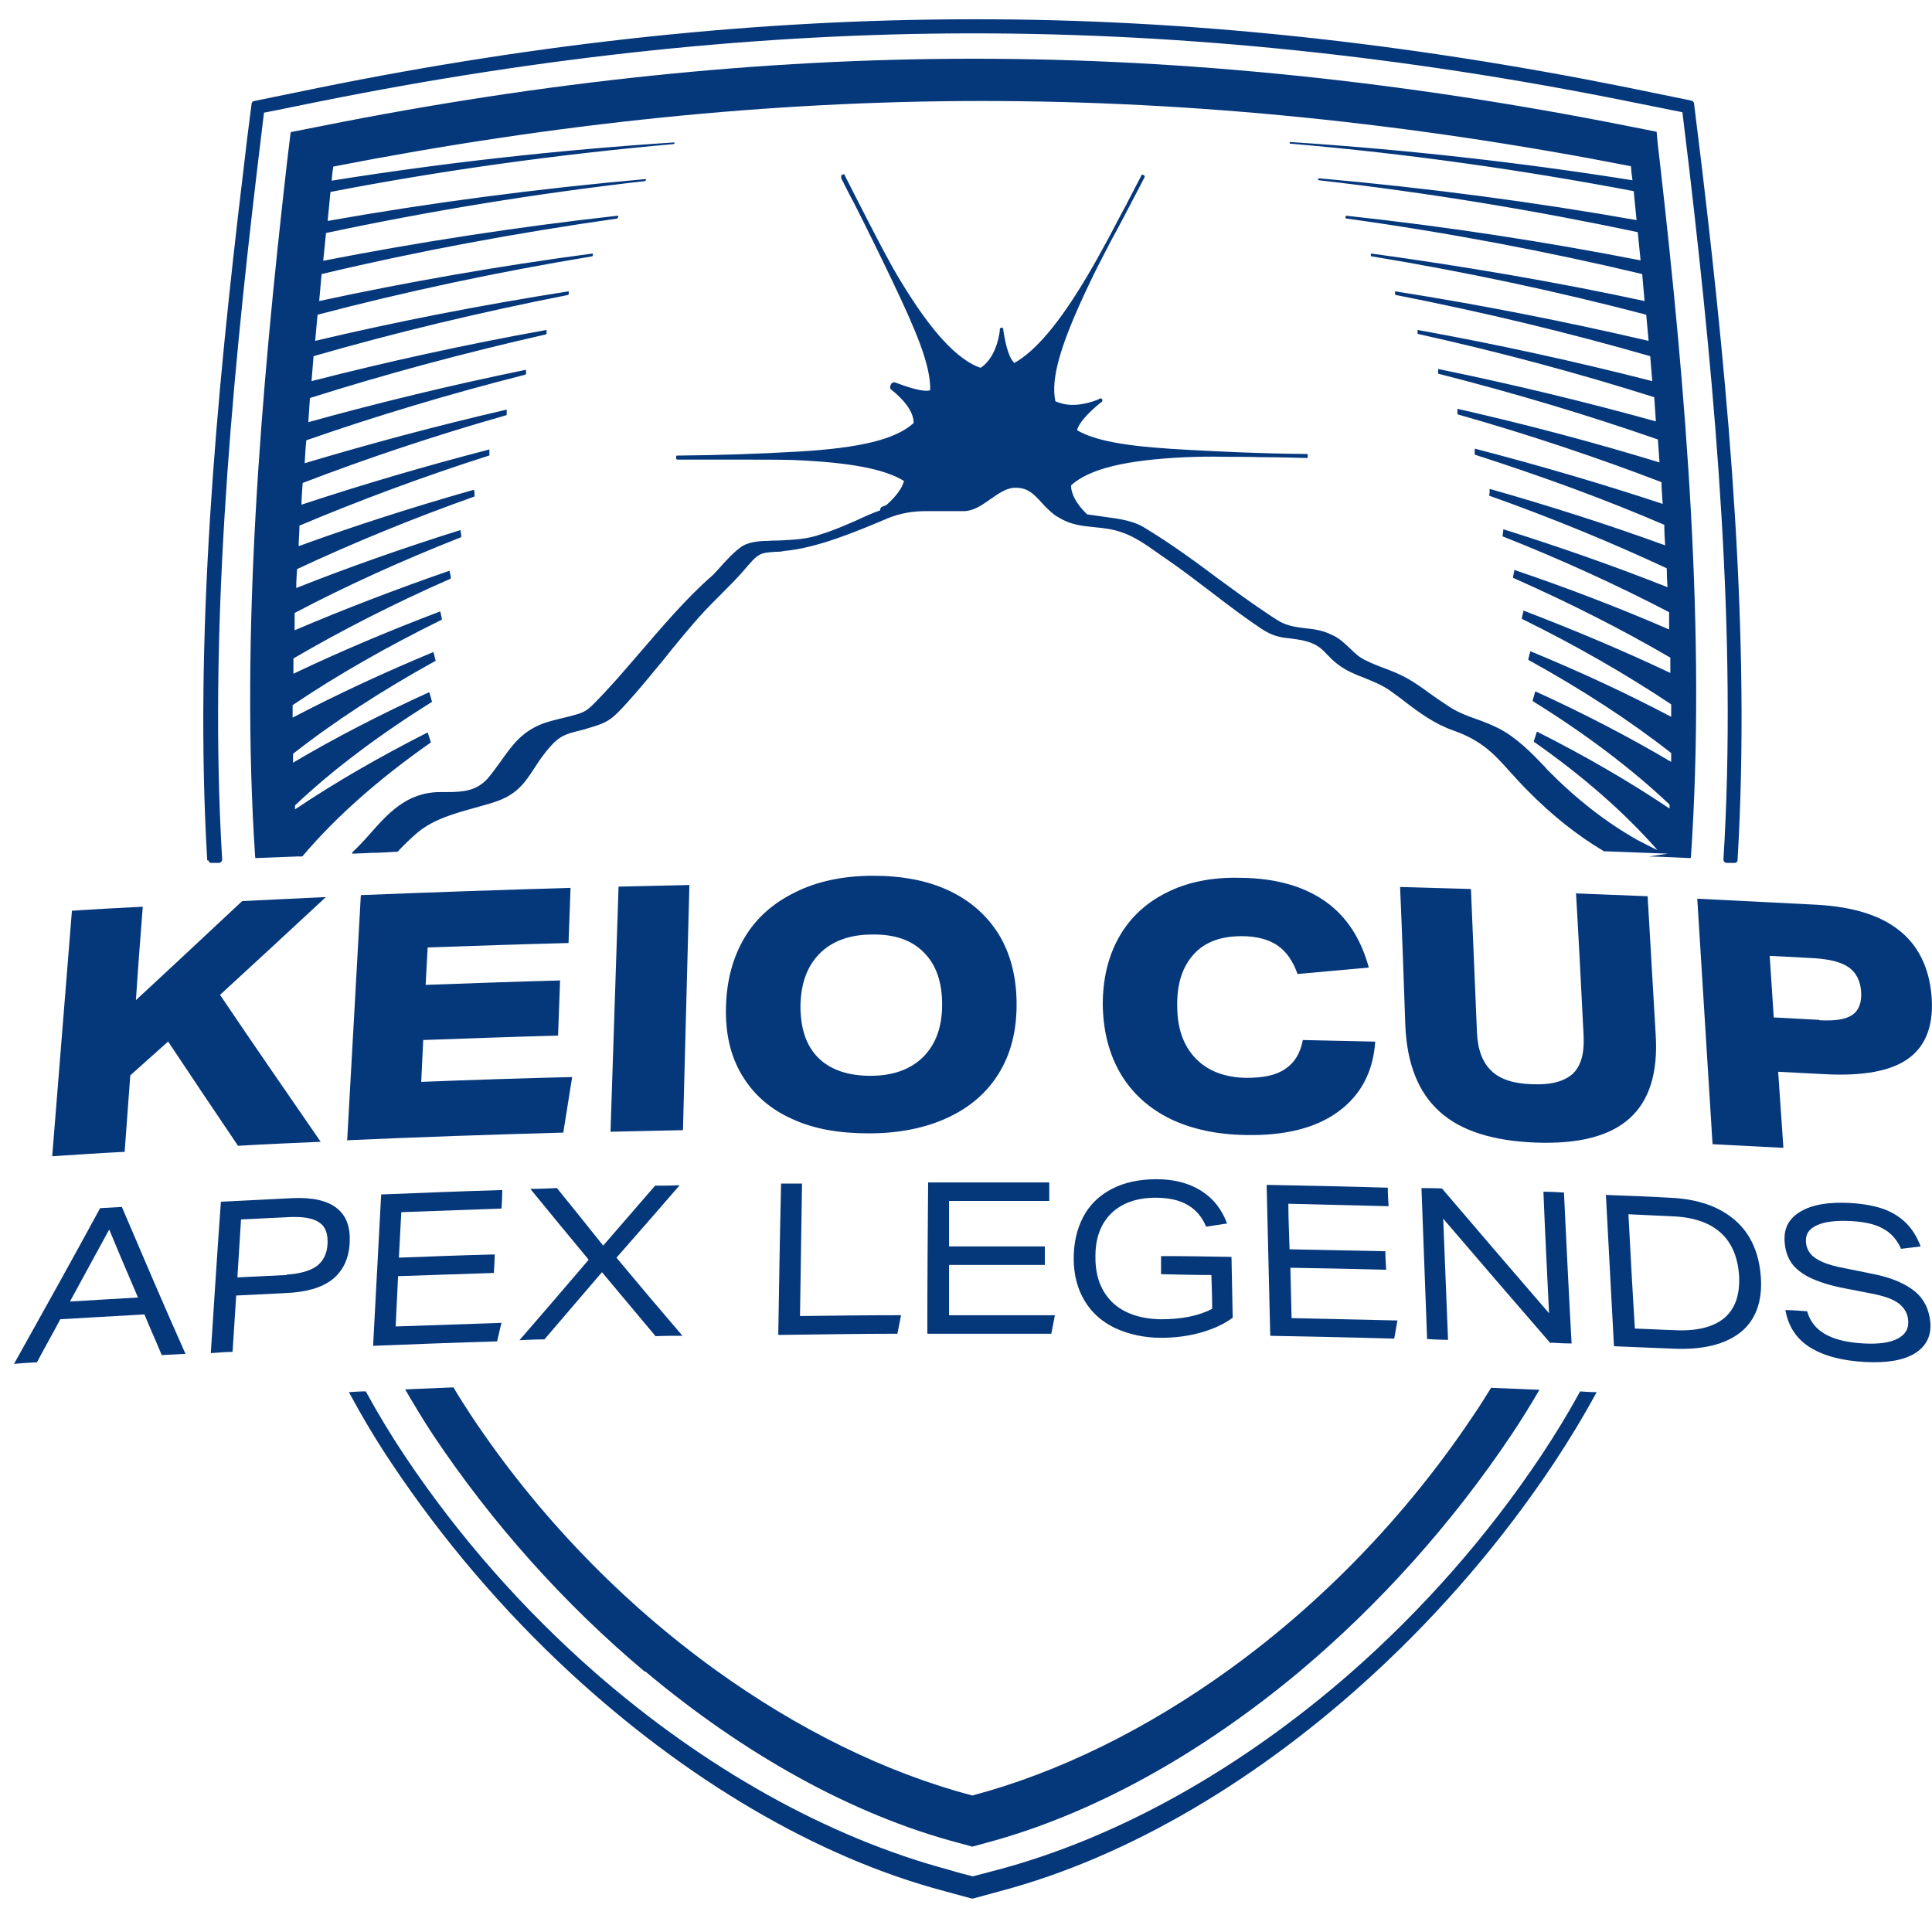
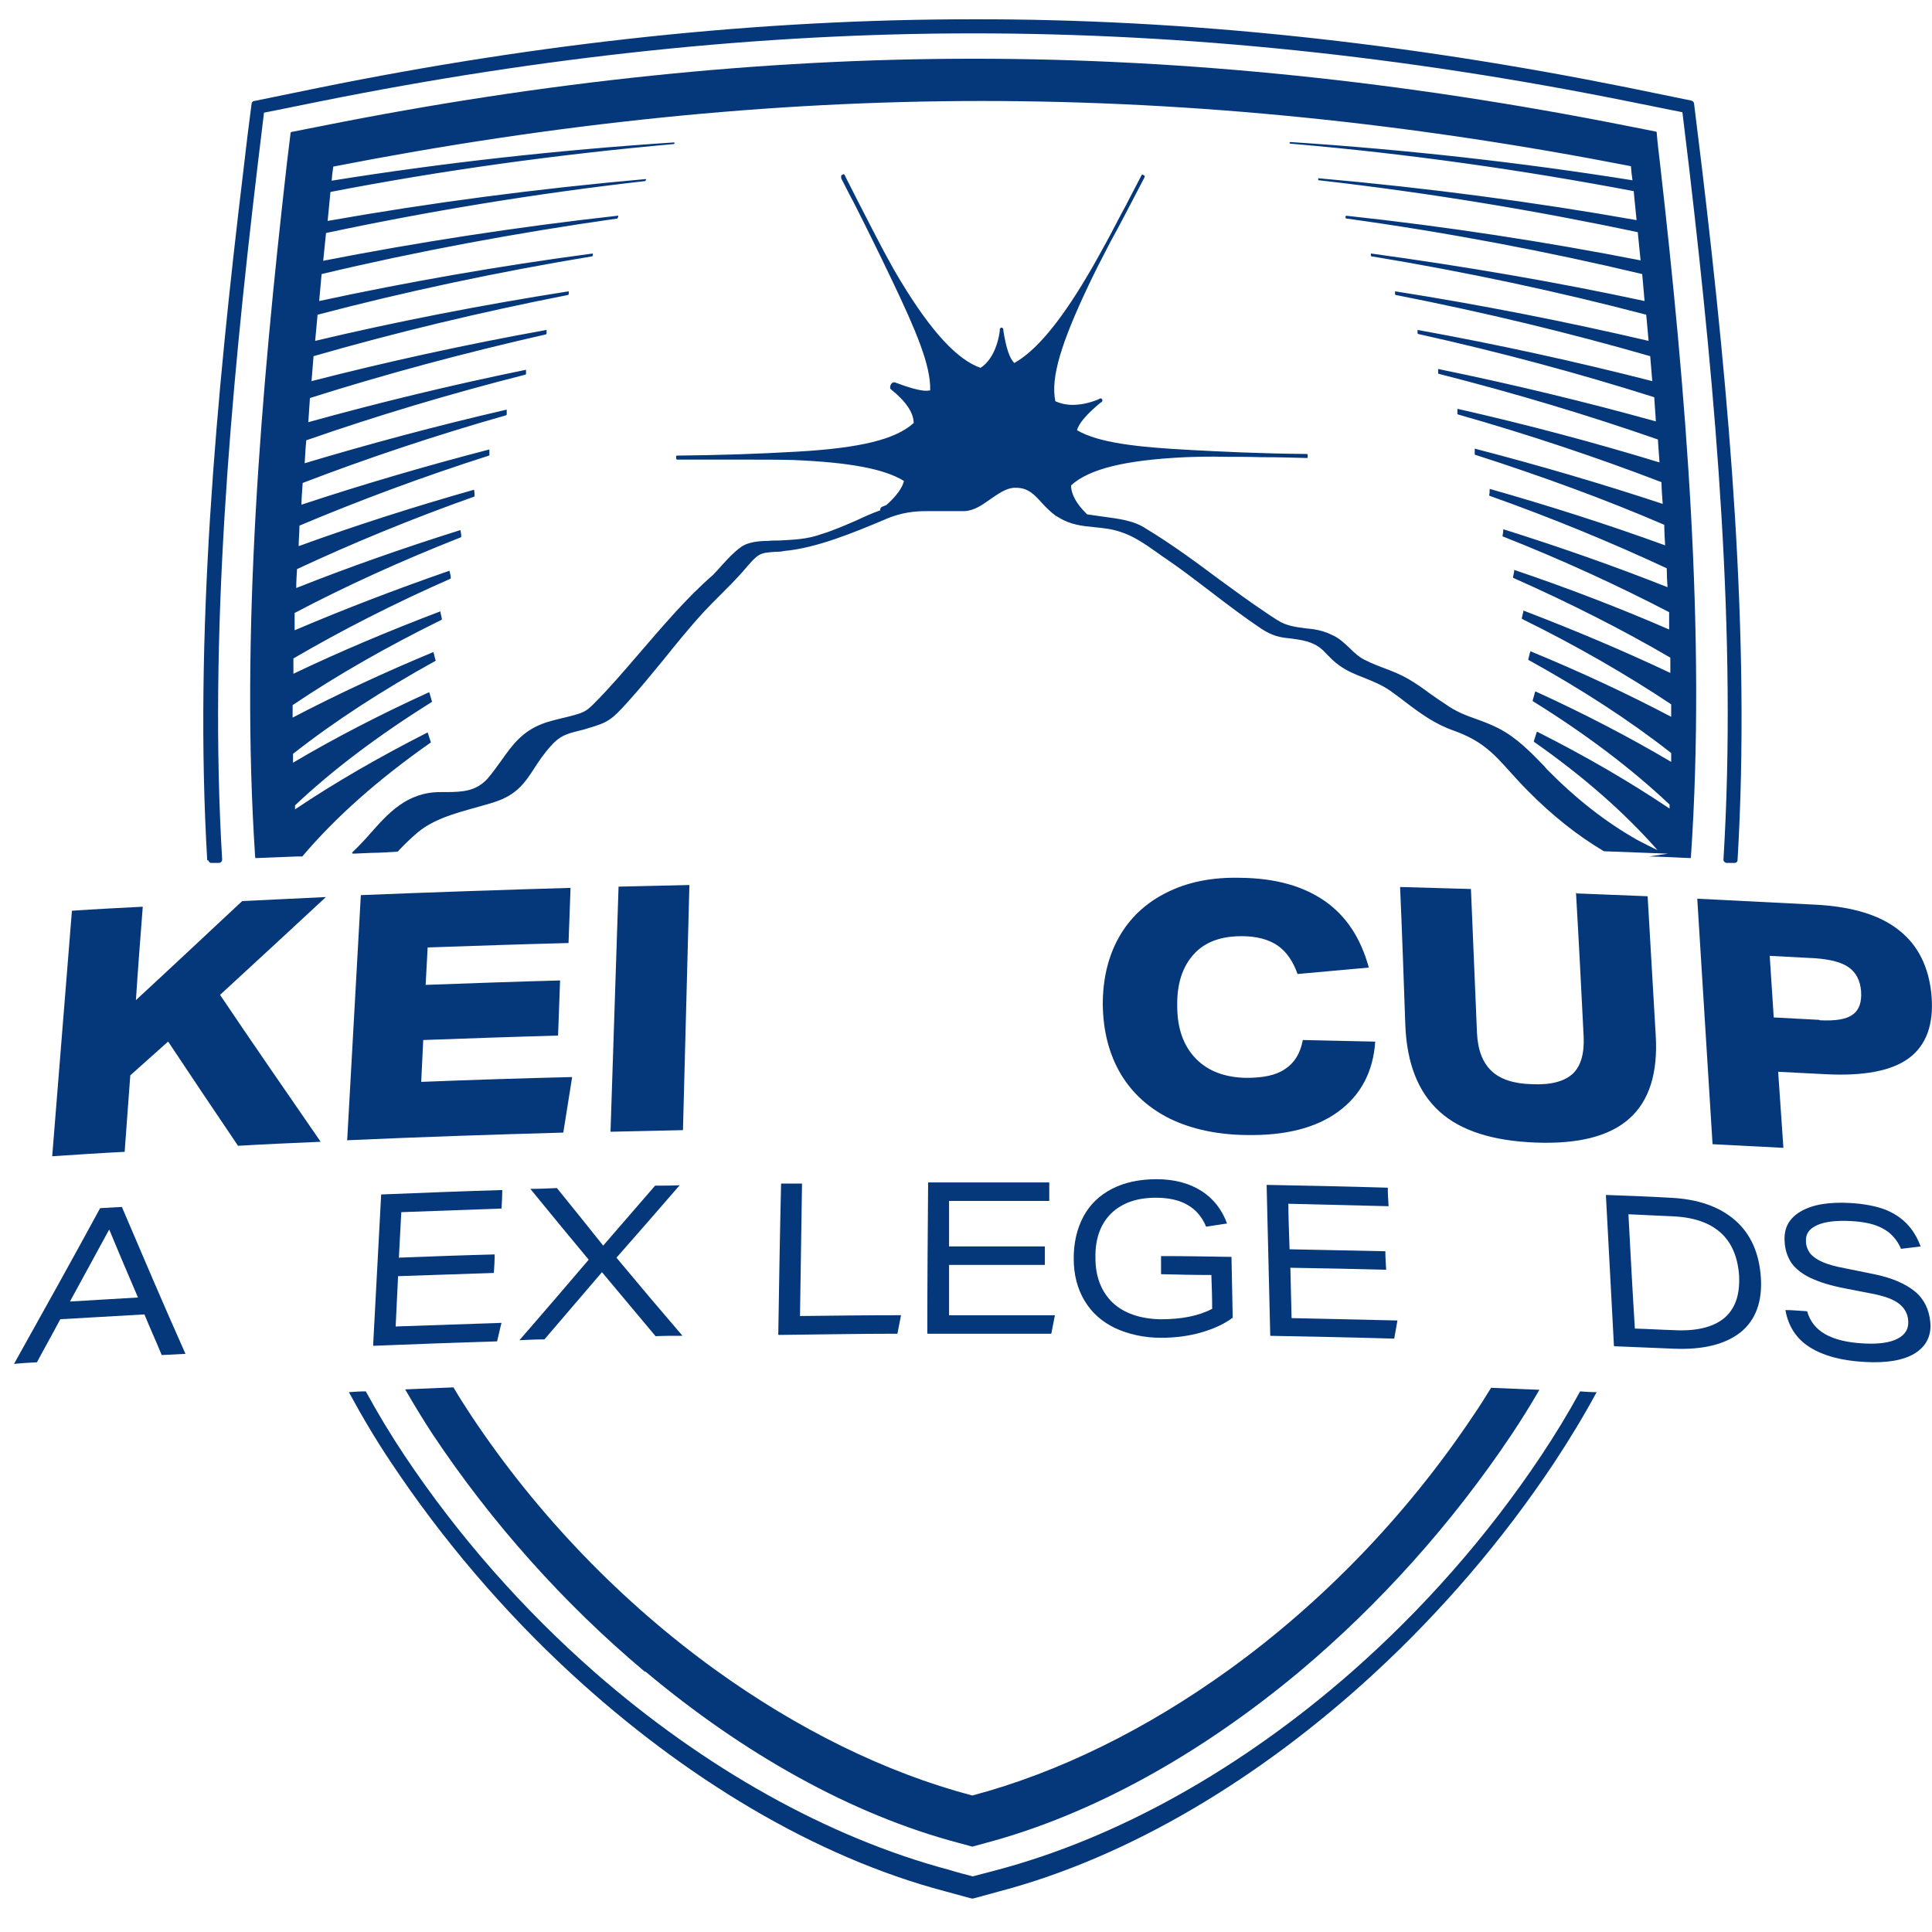
<svg xmlns="http://www.w3.org/2000/svg" width="48" height="48" viewBox="0 0 48 48" fill="none">
  <path d="M5.169 21.369C5.169 21.369 5.199 21.439 5.239 21.439H5.439C5.459 21.439 5.479 21.429 5.499 21.409C5.519 21.389 5.519 21.369 5.519 21.349C5.189 15.809 5.719 9.849 6.389 4.209C6.449 3.739 6.499 3.269 6.559 2.799C7.029 2.709 7.489 2.609 7.949 2.519C13.469 1.409 18.879 0.829 24.179 0.829C29.479 0.829 34.889 1.399 40.409 2.509C40.869 2.599 41.339 2.699 41.799 2.789C41.859 3.259 41.909 3.729 41.969 4.199C42.629 9.839 43.159 15.809 42.819 21.349C42.819 21.369 42.819 21.389 42.839 21.409C42.859 21.429 42.879 21.439 42.899 21.439H43.099C43.139 21.439 43.169 21.409 43.169 21.369C43.499 15.819 42.959 9.849 42.289 4.209C42.219 3.669 42.159 3.119 42.089 2.579C42.089 2.539 42.059 2.509 42.019 2.499C41.479 2.389 40.949 2.279 40.409 2.169C34.889 1.059 29.469 0.469 24.169 0.479C18.869 0.479 13.449 1.059 7.929 2.179C7.399 2.289 6.859 2.399 6.319 2.509C6.279 2.509 6.249 2.549 6.249 2.589C6.179 3.129 6.109 3.679 6.049 4.219C5.369 9.859 4.819 15.829 5.149 21.379L5.169 21.369Z" fill="#05377B" />
  <path d="M40.969 21.279C40.969 21.279 40.969 21.279 40.98 21.279C41.19 21.279 41.989 21.319 41.989 21.319C41.989 21.319 42.01 21.319 42.01 21.299C42.389 15.759 41.889 9.729 41.239 4.029C41.209 3.779 41.179 3.539 41.16 3.289C41.16 3.289 41.16 3.269 41.139 3.269C40.889 3.219 40.63 3.169 40.38 3.119C34.88 2.029 29.48 1.459 24.189 1.459C18.899 1.459 13.509 2.029 8 3.129C7.75 3.179 7.49 3.229 7.24 3.279C7.24 3.279 7.22 3.289 7.22 3.299C7.19 3.549 7.16 3.789 7.13 4.039C6.48 9.739 5.97 15.759 6.34 21.299C6.34 21.299 6.34 21.319 6.36 21.319C6.36 21.319 7.15 21.289 7.37 21.279H7.38H7.44C7.46 21.279 7.49 21.279 7.51 21.279C8.33 20.309 9.4 19.359 10.7 18.449C10.7 18.449 10.71 18.439 10.7 18.429C10.68 18.359 10.649 18.279 10.63 18.209C10.63 18.209 10.63 18.209 10.62 18.199C9.42 18.809 8.31 19.449 7.33 20.109C7.33 20.079 7.33 20.039 7.33 20.009C8.27 19.119 9.42 18.259 10.729 17.439C10.729 17.439 10.739 17.429 10.729 17.419C10.71 17.349 10.69 17.279 10.669 17.209C10.669 17.209 10.669 17.209 10.659 17.199C9.45 17.749 8.31 18.339 7.28 18.949C7.28 18.879 7.28 18.799 7.28 18.729C8.31 17.919 9.5 17.149 10.819 16.419C10.819 16.419 10.829 16.399 10.819 16.399C10.8 16.339 10.79 16.269 10.77 16.209C10.77 16.209 10.77 16.209 10.77 16.199C9.54 16.709 8.36 17.259 7.27 17.829C7.27 17.729 7.27 17.619 7.27 17.519C8.38 16.769 9.63 16.059 10.97 15.399C10.97 15.399 10.979 15.389 10.979 15.379C10.97 15.319 10.95 15.259 10.94 15.199C10.94 15.199 10.94 15.199 10.94 15.189C9.65 15.679 8.42 16.199 7.29 16.739C7.29 16.609 7.29 16.489 7.29 16.359C8.47 15.669 9.78 14.999 11.19 14.379C11.19 14.379 11.2 14.369 11.2 14.359C11.2 14.299 11.18 14.249 11.169 14.189C11.169 14.189 11.169 14.189 11.169 14.179C9.84 14.639 8.54 15.139 7.32 15.659C7.32 15.519 7.32 15.369 7.32 15.229C8.59 14.559 9.98 13.929 11.45 13.349C11.45 13.349 11.46 13.339 11.46 13.329C11.46 13.279 11.45 13.229 11.44 13.179C11.44 13.179 11.44 13.179 11.44 13.169C10.04 13.609 8.67 14.089 7.36 14.609C7.36 14.449 7.37 14.289 7.38 14.139C8.75 13.499 10.229 12.889 11.78 12.339C11.78 12.339 11.8 12.329 11.79 12.319C11.79 12.269 11.79 12.229 11.78 12.179V12.169C11.78 12.169 11.78 12.169 11.77 12.169C10.29 12.589 8.82 13.059 7.42 13.569C7.42 13.399 7.44 13.229 7.44 13.059C8.91 12.439 10.489 11.849 12.149 11.319C12.149 11.319 12.169 11.309 12.159 11.299C12.159 11.259 12.159 11.219 12.159 11.179V11.169C12.159 11.169 12.159 11.169 12.149 11.169C10.569 11.579 9 12.039 7.49 12.539C7.49 12.359 7.51 12.179 7.52 11.999C9.11 11.389 10.809 10.819 12.569 10.319C12.569 10.319 12.589 10.309 12.589 10.299C12.589 10.259 12.589 10.229 12.589 10.189V10.179C12.589 10.179 12.589 10.179 12.579 10.179C10.85 10.579 9.17 11.029 7.57 11.509C7.58 11.319 7.59 11.129 7.61 10.939C9.33 10.339 11.159 9.789 13.05 9.309C13.05 9.309 13.069 9.299 13.069 9.289C13.069 9.259 13.069 9.229 13.069 9.199V9.189C13.069 9.189 13.069 9.189 13.059 9.189C11.2 9.569 9.39 10.009 7.66 10.489C7.67 10.289 7.69 10.089 7.7 9.889C9.56 9.299 11.53 8.769 13.559 8.309C13.559 8.309 13.579 8.299 13.579 8.289C13.579 8.259 13.579 8.239 13.579 8.209V8.199C13.579 8.199 13.579 8.199 13.569 8.199C11.569 8.559 9.61 8.989 7.74 9.469C7.76 9.259 7.77 9.049 7.79 8.849C9.8 8.269 11.919 7.759 14.11 7.329C14.11 7.329 14.13 7.319 14.13 7.309C14.13 7.289 14.13 7.269 14.13 7.249V7.239C14.13 7.239 14.13 7.239 14.12 7.239C11.96 7.579 9.85 7.989 7.83 8.469C7.85 8.249 7.87 8.039 7.89 7.819C10.059 7.249 12.35 6.759 14.71 6.369C14.71 6.369 14.729 6.359 14.729 6.349C14.729 6.339 14.729 6.319 14.729 6.309V6.299C14.729 6.299 14.729 6.299 14.72 6.299C12.389 6.609 10.11 7.009 7.93 7.479C7.95 7.259 7.97 7.029 7.99 6.809C10.339 6.249 12.809 5.789 15.339 5.429C15.339 5.429 15.36 5.389 15.36 5.379C15.36 5.379 15.36 5.369 15.36 5.359C15.36 5.359 15.36 5.359 15.35 5.359C12.839 5.639 10.38 6.019 8.03 6.479C8.05 6.249 8.08 6.019 8.1 5.789C10.639 5.249 13.3 4.809 16.029 4.499C16.029 4.499 16.049 4.479 16.049 4.469C16.049 4.469 16.049 4.459 16.049 4.449C16.049 4.449 16.049 4.449 16.04 4.449C13.339 4.689 10.68 5.039 8.14 5.489C8.16 5.249 8.19 5.009 8.21 4.769C10.95 4.239 13.819 3.839 16.739 3.579C16.739 3.579 16.759 3.569 16.759 3.559C16.759 3.549 16.759 3.539 16.739 3.539C13.839 3.729 10.979 4.049 8.24 4.489C8.25 4.369 8.26 4.259 8.28 4.139C13.759 3.069 19.13 2.509 24.399 2.509C29.66 2.509 35.039 3.059 40.52 4.129C40.529 4.249 40.539 4.359 40.559 4.479C37.809 4.039 34.959 3.719 32.059 3.529C32.059 3.529 32.039 3.529 32.039 3.549C32.039 3.559 32.039 3.569 32.059 3.569C34.989 3.819 37.849 4.229 40.59 4.749C40.609 4.989 40.639 5.229 40.66 5.469C38.12 5.019 35.469 4.669 32.76 4.429C32.76 4.429 32.76 4.429 32.749 4.439V4.459C32.749 4.459 32.749 4.479 32.77 4.479C35.489 4.789 38.15 5.229 40.69 5.769C40.709 5.999 40.739 6.229 40.76 6.469C38.41 6.009 35.95 5.629 33.44 5.359C33.44 5.359 33.44 5.379 33.429 5.379C33.429 5.379 33.429 5.399 33.429 5.409C33.429 5.409 33.429 5.429 33.45 5.429C35.98 5.779 38.45 6.249 40.8 6.809C40.819 7.029 40.84 7.259 40.859 7.479C38.679 7.009 36.4 6.619 34.069 6.299C34.069 6.299 34.069 6.299 34.059 6.299C34.059 6.299 34.059 6.299 34.059 6.309C34.059 6.319 34.059 6.339 34.059 6.349C34.059 6.349 34.059 6.369 34.08 6.369C36.44 6.759 38.73 7.249 40.9 7.819C40.919 8.039 40.94 8.249 40.959 8.469C38.94 7.999 36.83 7.579 34.669 7.239C34.669 7.239 34.669 7.239 34.66 7.239C34.66 7.239 34.66 7.239 34.66 7.249C34.66 7.269 34.66 7.289 34.66 7.309C34.66 7.309 34.66 7.329 34.679 7.329C36.87 7.759 38.989 8.269 40.999 8.849C41.02 9.059 41.029 9.259 41.05 9.469C39.179 8.989 37.219 8.559 35.23 8.199C35.23 8.199 35.23 8.199 35.219 8.199C35.219 8.199 35.219 8.199 35.219 8.209C35.219 8.229 35.219 8.259 35.219 8.279C35.219 8.279 35.219 8.299 35.239 8.299C37.27 8.749 39.239 9.279 41.099 9.869C41.109 10.069 41.13 10.269 41.139 10.469C39.41 9.989 37.59 9.549 35.739 9.169C35.739 9.169 35.739 9.169 35.73 9.169C35.73 9.169 35.73 9.169 35.73 9.179C35.73 9.209 35.73 9.239 35.73 9.269C35.73 9.269 35.73 9.289 35.749 9.289C37.639 9.769 39.469 10.319 41.19 10.919C41.2 11.109 41.219 11.299 41.23 11.489C39.63 10.999 37.94 10.549 36.219 10.159C36.219 10.159 36.219 10.159 36.209 10.159C36.209 10.159 36.209 10.159 36.209 10.169C36.209 10.209 36.209 10.239 36.209 10.279C36.209 10.279 36.209 10.299 36.23 10.299C37.989 10.799 39.69 11.369 41.279 11.979C41.279 12.159 41.3 12.339 41.309 12.519C39.8 12.019 38.23 11.559 36.65 11.149C36.65 11.149 36.65 11.149 36.639 11.149C36.639 11.149 36.639 11.149 36.639 11.159C36.639 11.199 36.639 11.239 36.639 11.279C36.639 11.279 36.639 11.299 36.65 11.299C38.3 11.829 39.889 12.409 41.349 13.039C41.349 13.209 41.359 13.379 41.37 13.549C39.969 13.039 38.499 12.569 37.02 12.149C37.02 12.149 37.02 12.149 37.01 12.149C37.01 12.149 37.01 12.149 37.01 12.159C37.01 12.209 37.01 12.249 36.999 12.299C36.999 12.299 36.999 12.319 37.01 12.319C38.559 12.869 40.039 13.479 41.41 14.119C41.41 14.279 41.419 14.439 41.429 14.589C40.12 14.069 38.749 13.589 37.349 13.149C37.349 13.149 37.349 13.149 37.349 13.159C37.349 13.209 37.34 13.259 37.33 13.309C37.33 13.309 37.33 13.329 37.34 13.329C38.809 13.909 40.2 14.549 41.469 15.209C41.469 15.349 41.469 15.499 41.469 15.639C40.249 15.109 38.95 14.609 37.62 14.159C37.62 14.159 37.62 14.159 37.62 14.169C37.62 14.229 37.599 14.279 37.59 14.339C37.59 14.339 37.59 14.359 37.599 14.359C38.999 14.979 40.319 15.649 41.499 16.339C41.499 16.469 41.499 16.589 41.499 16.719C40.359 16.179 39.13 15.659 37.849 15.169C37.849 15.169 37.849 15.169 37.849 15.179C37.84 15.239 37.819 15.299 37.809 15.359C37.809 15.359 37.809 15.379 37.819 15.379C39.16 16.039 40.41 16.759 41.52 17.499C41.52 17.599 41.52 17.709 41.52 17.809C40.44 17.239 39.26 16.689 38.02 16.179C38.02 16.179 38.02 16.179 38.02 16.189C37.999 16.249 37.989 16.319 37.969 16.379C37.969 16.379 37.969 16.399 37.98 16.399C39.3 17.129 40.489 17.899 41.52 18.709C41.52 18.779 41.52 18.859 41.52 18.929C40.489 18.319 39.359 17.729 38.15 17.179C38.15 17.179 38.15 17.179 38.139 17.189C38.12 17.259 38.099 17.329 38.08 17.399V17.419C39.389 18.229 40.539 19.099 41.48 19.989C41.48 20.019 41.48 20.059 41.48 20.089C40.499 19.429 39.4 18.789 38.19 18.179C38.19 18.179 38.19 18.179 38.179 18.189C38.16 18.259 38.13 18.339 38.109 18.409V18.429C39.34 19.289 40.37 20.199 41.179 21.119C41.02 21.049 40.859 20.959 40.679 20.869C39.9 20.429 39.16 19.849 38.459 19.139C38.429 19.109 38.4 19.079 38.38 19.049C38.05 18.709 37.679 18.319 37.219 18.089C37.039 17.999 36.859 17.929 36.69 17.869C36.429 17.779 36.169 17.679 35.919 17.499C35.779 17.409 35.65 17.319 35.51 17.219C35.349 17.099 35.179 16.979 34.989 16.869C34.8 16.759 34.58 16.669 34.359 16.589C34.209 16.529 34.069 16.479 33.959 16.419C33.789 16.349 33.66 16.229 33.529 16.099C33.4 15.979 33.27 15.849 33.08 15.769C32.859 15.659 32.639 15.629 32.429 15.609C32.19 15.579 31.959 15.549 31.739 15.409C31.64 15.349 31.54 15.279 31.45 15.219C31.059 14.959 30.68 14.679 30.309 14.409C29.72 13.969 29.11 13.519 28.48 13.139C28.169 12.929 27.79 12.889 27.43 12.839C27.29 12.819 27.14 12.799 27.009 12.779C26.75 12.529 26.61 12.279 26.61 12.059C27.059 11.649 27.959 11.429 29.45 11.359C29.73 11.349 30.04 11.339 30.439 11.349C30.72 11.349 31.02 11.349 31.349 11.359C31.369 11.359 31.39 11.359 31.41 11.359C31.75 11.359 32.099 11.369 32.469 11.379C32.48 11.379 32.489 11.379 32.489 11.359C32.489 11.339 32.489 11.319 32.489 11.299C32.489 11.289 32.48 11.279 32.469 11.279C31.299 11.269 30.309 11.219 29.57 11.179C28.23 11.109 27.29 10.999 26.759 10.689C26.799 10.519 27.009 10.279 27.349 9.999C27.369 9.999 27.39 9.979 27.39 9.929C27.39 9.929 27.369 9.909 27.36 9.899H27.34C27.32 9.899 27.309 9.909 27.299 9.919C27.079 10.009 26.86 10.059 26.649 10.059C26.48 10.059 26.329 10.019 26.22 9.969C26.099 9.389 26.36 8.529 27.049 7.079C27.189 6.779 27.36 6.449 27.599 5.989C27.799 5.629 28 5.239 28.22 4.819C28.29 4.679 28.369 4.539 28.439 4.399C28.439 4.399 28.439 4.379 28.439 4.369C28.419 4.359 28.41 4.349 28.39 4.339C28.39 4.339 28.38 4.339 28.369 4.339C28.239 4.589 28.11 4.839 27.989 5.069C27.989 5.069 27.989 5.089 27.98 5.089C27.82 5.379 27.68 5.659 27.54 5.919C27.329 6.309 27.16 6.609 27 6.879C26.309 8.039 25.73 8.719 25.2 9.019C25.079 8.899 25 8.649 24.93 8.229C24.93 8.189 24.93 8.169 24.91 8.149C24.91 8.149 24.899 8.149 24.89 8.139C24.89 8.139 24.86 8.139 24.86 8.149C24.829 8.169 24.84 8.209 24.84 8.219C24.779 8.659 24.599 8.989 24.36 9.139C23.79 8.939 23.149 8.259 22.38 6.989C22.099 6.529 21.829 5.999 21.509 5.379C21.439 5.249 21.38 5.119 21.309 4.989C21.209 4.789 21.11 4.599 21.009 4.399C21 4.379 20.989 4.349 20.97 4.329C20.97 4.329 20.97 4.329 20.95 4.329C20.93 4.339 20.919 4.349 20.899 4.359C20.899 4.359 20.899 4.399 20.899 4.409C20.899 4.409 20.899 4.419 20.899 4.429C21.009 4.639 21.11 4.849 21.22 5.049C21.529 5.659 21.84 6.289 22.169 6.979C22.75 8.199 23.13 9.079 23.11 9.699C23.079 9.699 23.049 9.709 23.02 9.709C22.86 9.709 22.599 9.639 22.23 9.499H22.209C22.18 9.499 22.149 9.519 22.13 9.559C22.11 9.599 22.11 9.649 22.13 9.669C22.509 9.969 22.7 10.259 22.7 10.509C22.25 10.919 21.369 11.129 19.84 11.219C18.82 11.279 17.84 11.309 16.82 11.319C16.809 11.319 16.799 11.319 16.799 11.339C16.799 11.359 16.799 11.379 16.799 11.399C16.799 11.409 16.82 11.419 16.829 11.419C17.09 11.419 17.349 11.419 17.59 11.419C17.61 11.419 17.64 11.419 17.66 11.419C17.91 11.419 18.149 11.419 18.38 11.419C18.959 11.419 19.36 11.419 19.72 11.429C21.119 11.489 21.97 11.649 22.459 11.949C22.419 12.119 22.27 12.329 22.02 12.549C21.989 12.559 21.95 12.579 21.919 12.589C21.89 12.599 21.88 12.619 21.869 12.649C21.869 12.659 21.869 12.669 21.869 12.679C21.669 12.749 21.47 12.839 21.279 12.929C21 13.049 20.709 13.179 20.41 13.269C20.059 13.399 19.72 13.409 19.349 13.429C19.259 13.429 19.169 13.429 19.07 13.439C18.89 13.439 18.579 13.459 18.399 13.599C18.22 13.729 18.079 13.889 17.939 14.039C17.86 14.129 17.779 14.219 17.709 14.289C17.04 14.869 16.439 15.589 15.85 16.269C15.479 16.699 15.13 17.109 14.749 17.489C14.589 17.649 14.509 17.699 14.29 17.759C14.18 17.789 14.079 17.819 13.979 17.839C13.86 17.869 13.729 17.899 13.569 17.949C12.989 18.139 12.729 18.509 12.46 18.889C12.35 19.039 12.239 19.199 12.11 19.349C11.829 19.649 11.52 19.679 11.079 19.679C11.03 19.679 10.979 19.679 10.94 19.679C10.11 19.679 9.64 20.209 9.19 20.719C9.05 20.879 8.9 21.039 8.75 21.179C8.75 21.179 8.75 21.189 8.75 21.199C8.75 21.199 8.76 21.209 8.77 21.209L9.24 21.189C9.45 21.189 9.67 21.169 9.88 21.159C10.02 21.009 10.19 20.839 10.38 20.679C10.78 20.349 11.3 20.209 11.8 20.069C11.97 20.019 12.13 19.979 12.28 19.929C12.839 19.749 13.04 19.449 13.28 19.079C13.389 18.909 13.509 18.729 13.69 18.529C13.909 18.279 14.089 18.229 14.37 18.159C14.44 18.139 14.509 18.129 14.589 18.099C15.11 17.949 15.19 17.889 15.589 17.449C15.889 17.119 16.18 16.759 16.47 16.409C16.799 15.999 17.14 15.579 17.489 15.199C17.619 15.059 17.759 14.919 17.89 14.789C18.07 14.609 18.259 14.419 18.439 14.219C18.849 13.739 18.849 13.739 19.27 13.709C19.329 13.709 19.399 13.709 19.48 13.689C20.279 13.619 21.22 13.229 21.98 12.909C21.98 12.909 22 12.909 22 12.899C22.399 12.729 22.73 12.699 23.02 12.699C23.049 12.699 23.079 12.699 23.11 12.699C23.18 12.699 23.259 12.699 23.34 12.699C23.45 12.699 23.57 12.699 23.689 12.699C23.779 12.699 23.869 12.699 23.959 12.699C24.209 12.689 24.41 12.539 24.61 12.399C24.799 12.269 24.98 12.139 25.18 12.119C25.209 12.119 25.23 12.119 25.25 12.119C25.54 12.119 25.7 12.289 25.88 12.489C25.98 12.599 26.079 12.699 26.209 12.799C26.239 12.819 26.27 12.839 26.309 12.859C26.599 13.039 26.89 13.069 27.2 13.099C27.399 13.119 27.61 13.139 27.82 13.209C28.149 13.309 28.439 13.509 28.75 13.729C28.82 13.779 28.899 13.839 28.98 13.889C29.36 14.149 29.75 14.449 30.13 14.739C30.52 15.039 30.919 15.339 31.32 15.609C31.619 15.809 31.82 15.839 32.039 15.859C32.16 15.879 32.309 15.889 32.48 15.939C32.739 16.019 32.849 16.129 32.969 16.259C33.05 16.339 33.139 16.439 33.27 16.529C33.459 16.669 33.679 16.759 33.889 16.839C34.109 16.929 34.34 17.019 34.55 17.169C34.669 17.259 34.789 17.339 34.9 17.429C35.279 17.719 35.65 17.989 36.109 18.149C36.809 18.399 37.099 18.709 37.52 19.179C37.65 19.319 37.779 19.469 37.95 19.639C38.55 20.249 39.19 20.759 39.849 21.149C40.38 21.169 40.91 21.189 41.44 21.209L40.969 21.279Z" fill="#05377B" />
  <path d="M16.036 41.529C18.466 43.569 21.166 45.089 23.826 45.789C23.936 45.819 24.046 45.849 24.156 45.879C24.266 45.849 24.376 45.819 24.486 45.789C27.156 45.079 29.856 43.559 32.286 41.529C34.276 39.859 36.086 37.839 37.556 35.639C37.796 35.279 38.026 34.909 38.246 34.529C37.846 34.509 37.446 34.499 37.046 34.479C36.896 34.719 36.756 34.949 36.596 35.179C34.926 37.679 32.816 39.839 30.526 41.489C28.486 42.959 26.306 44.039 24.156 44.609C21.996 44.039 19.816 42.959 17.776 41.489C15.476 39.829 13.366 37.669 11.706 35.169C11.556 34.939 11.406 34.709 11.266 34.469C10.866 34.489 10.466 34.499 10.066 34.519C10.286 34.899 10.516 35.279 10.746 35.629C12.216 37.839 14.026 39.859 16.016 41.529H16.036Z" fill="#05377B" />
  <path d="M39.258 34.568C38.958 35.118 38.628 35.658 38.288 36.168C36.948 38.178 35.328 40.008 33.548 41.568C30.848 43.928 27.778 45.668 24.738 46.468C24.548 46.518 24.358 46.568 24.168 46.618C23.978 46.568 23.778 46.518 23.588 46.458C20.548 45.648 17.478 43.908 14.788 41.558C13.008 39.998 11.388 38.168 10.048 36.158C9.708 35.648 9.388 35.118 9.088 34.568C8.948 34.568 8.808 34.578 8.668 34.588C8.998 35.198 9.348 35.788 9.718 36.338C10.988 38.248 12.508 40.028 14.188 41.578C17.008 44.178 20.258 46.138 23.478 46.988C23.698 47.048 23.918 47.108 24.138 47.168H24.158H24.178C24.398 47.108 24.618 47.048 24.838 46.988C28.058 46.138 31.318 44.178 34.138 41.578C35.818 40.028 37.338 38.258 38.608 36.348C38.978 35.788 39.338 35.198 39.668 34.588C39.528 34.588 39.388 34.578 39.248 34.568H39.258Z" fill="#05377B" />
  <path d="M5.907 28.457C5.327 27.597 4.747 26.737 4.177 25.877C3.867 26.157 3.547 26.437 3.237 26.717C3.187 27.347 3.147 27.977 3.097 28.617C2.497 28.647 1.897 28.687 1.297 28.727C1.457 26.697 1.627 24.657 1.787 22.627C2.377 22.587 2.957 22.557 3.547 22.527C3.487 23.297 3.427 24.077 3.377 24.847C4.267 24.027 5.137 23.207 6.017 22.387C6.707 22.357 7.407 22.317 8.097 22.287C7.227 23.097 6.347 23.907 5.467 24.717C6.287 25.937 7.127 27.147 7.967 28.367C7.277 28.397 6.597 28.427 5.907 28.467V28.457Z" fill="#05377B" />
  <path d="M8.625 28.339C8.735 26.309 8.855 24.279 8.965 22.239C10.705 22.169 12.445 22.109 14.175 22.059C14.155 22.519 14.145 22.979 14.125 23.429C12.955 23.459 11.785 23.499 10.625 23.539C10.605 23.849 10.595 24.159 10.575 24.469C11.685 24.429 12.805 24.389 13.915 24.359C13.895 24.819 13.885 25.279 13.865 25.729C12.745 25.759 11.625 25.799 10.515 25.839C10.495 26.189 10.485 26.529 10.465 26.879C11.715 26.829 12.965 26.789 14.215 26.759C14.145 27.219 14.065 27.679 13.995 28.139C12.205 28.189 10.415 28.249 8.635 28.329L8.625 28.339Z" fill="#05377B" />
  <path d="M15.168 28.118C15.238 26.088 15.298 24.058 15.368 22.028C15.958 22.018 16.538 21.998 17.128 21.988C17.078 24.018 17.018 26.048 16.968 28.078C16.368 28.088 15.768 28.108 15.168 28.118Z" fill="#05377B" />
-   <path d="M25.257 24.958C25.257 25.608 25.117 26.168 24.827 26.648C24.537 27.128 24.117 27.498 23.567 27.758C23.017 28.018 22.357 28.158 21.587 28.158C20.847 28.158 20.207 28.048 19.677 27.798C19.137 27.558 18.727 27.198 18.437 26.718C18.147 26.238 18.017 25.668 18.037 24.998C18.057 24.348 18.207 23.788 18.497 23.298C18.787 22.808 19.207 22.438 19.757 22.168C20.297 21.898 20.947 21.758 21.697 21.758C22.417 21.758 23.047 21.878 23.577 22.128C24.107 22.378 24.517 22.738 24.817 23.218C25.107 23.698 25.257 24.278 25.257 24.948V24.958ZM23.407 24.958C23.407 24.398 23.257 23.968 22.957 23.668C22.657 23.358 22.227 23.208 21.667 23.218C21.117 23.218 20.677 23.378 20.367 23.688C20.057 23.998 19.897 24.428 19.887 24.988C19.887 25.548 20.027 25.978 20.327 26.278C20.627 26.578 21.067 26.728 21.627 26.728C22.187 26.728 22.627 26.568 22.937 26.258C23.247 25.948 23.407 25.518 23.407 24.958Z" fill="#05377B" />
  <path d="M34.168 25.869C34.118 26.629 33.808 27.209 33.248 27.619C32.688 28.029 31.918 28.219 30.948 28.199C30.228 28.189 29.598 28.049 29.078 27.799C28.548 27.539 28.138 27.169 27.848 26.689C27.558 26.199 27.408 25.629 27.398 24.959C27.398 24.329 27.528 23.769 27.798 23.289C28.068 22.809 28.458 22.439 28.978 22.179C29.488 21.919 30.108 21.789 30.828 21.809C31.698 21.819 32.388 22.019 32.918 22.389C33.448 22.759 33.808 23.309 34.008 24.039C33.418 24.089 32.828 24.149 32.238 24.199C32.118 23.869 31.958 23.639 31.738 23.489C31.518 23.339 31.218 23.259 30.848 23.259C30.338 23.259 29.938 23.399 29.658 23.709C29.378 24.019 29.238 24.439 29.248 24.999C29.248 25.559 29.408 25.989 29.708 26.299C30.008 26.609 30.428 26.769 30.958 26.779C31.378 26.779 31.698 26.719 31.928 26.559C32.158 26.409 32.308 26.169 32.368 25.839C32.968 25.849 33.568 25.869 34.168 25.879V25.869Z" fill="#05377B" />
  <path d="M39.175 22.197C39.765 22.217 40.345 22.247 40.935 22.267C41.005 23.417 41.065 24.557 41.135 25.707C41.195 26.657 40.975 27.347 40.485 27.787C39.995 28.227 39.225 28.427 38.155 28.387C37.095 28.347 36.295 28.097 35.765 27.617C35.235 27.137 34.955 26.427 34.915 25.477C34.875 24.327 34.835 23.187 34.785 22.037C35.375 22.057 35.955 22.067 36.545 22.087C36.595 23.277 36.645 24.467 36.695 25.657C36.715 26.087 36.835 26.397 37.055 26.607C37.275 26.817 37.615 26.927 38.075 26.937C38.535 26.957 38.865 26.867 39.075 26.677C39.275 26.487 39.365 26.177 39.345 25.747C39.285 24.557 39.225 23.367 39.155 22.177L39.175 22.197Z" fill="#05377B" />
  <path d="M42.548 28.428C42.418 26.398 42.298 24.358 42.168 22.328C43.158 22.378 44.148 22.428 45.138 22.478C46.028 22.528 46.718 22.738 47.188 23.118C47.658 23.488 47.928 24.038 47.988 24.738C48.048 25.448 47.858 25.968 47.428 26.288C46.998 26.608 46.298 26.738 45.348 26.688C44.958 26.668 44.568 26.648 44.178 26.628C44.218 27.258 44.268 27.888 44.308 28.518C43.728 28.488 43.148 28.458 42.558 28.428H42.548ZM45.208 25.348C45.588 25.368 45.868 25.328 46.028 25.208C46.188 25.098 46.258 24.898 46.238 24.628C46.218 24.368 46.118 24.168 45.938 24.038C45.758 23.908 45.488 23.838 45.108 23.808C44.728 23.788 44.348 23.768 43.968 23.748C43.998 24.258 44.038 24.768 44.068 25.278C44.448 25.298 44.828 25.318 45.198 25.338L45.208 25.348Z" fill="#05377B" />
  <path d="M4.018 33.666C3.878 33.326 3.728 32.996 3.588 32.656C2.888 32.696 2.198 32.736 1.498 32.776C1.308 33.136 1.108 33.486 0.918 33.846C0.728 33.856 0.538 33.866 0.348 33.886C1.068 32.596 1.788 31.306 2.488 30.016C2.668 30.006 2.848 29.996 3.028 29.986C3.548 31.206 4.068 32.426 4.608 33.636C4.408 33.646 4.218 33.656 4.018 33.666ZM2.708 30.556C2.388 31.146 2.058 31.746 1.738 32.336C2.298 32.306 2.858 32.266 3.428 32.236C3.188 31.676 2.948 31.116 2.718 30.556H2.708Z" fill="#05377B" />
-   <path d="M5.238 33.607C5.318 32.357 5.398 31.107 5.488 29.857C6.088 29.827 6.678 29.797 7.278 29.767C7.768 29.747 8.128 29.827 8.368 30.017C8.608 30.207 8.708 30.487 8.688 30.877C8.668 31.277 8.518 31.577 8.258 31.787C7.988 31.997 7.598 32.107 7.078 32.127C6.678 32.147 6.268 32.167 5.868 32.187C5.838 32.657 5.808 33.127 5.778 33.587C5.598 33.587 5.428 33.607 5.248 33.617L5.238 33.607ZM7.118 31.667C7.448 31.647 7.698 31.577 7.868 31.457C8.038 31.327 8.128 31.137 8.138 30.897C8.148 30.657 8.088 30.477 7.938 30.377C7.788 30.267 7.548 30.227 7.218 30.237C6.808 30.257 6.398 30.277 5.988 30.297C5.958 30.777 5.928 31.257 5.898 31.737C6.308 31.717 6.718 31.697 7.128 31.677L7.118 31.667Z" fill="#05377B" />
  <path d="M9.27 33.426C9.34 32.176 9.4 30.926 9.47 29.676C10.47 29.636 11.479 29.596 12.479 29.566C12.479 29.716 12.47 29.866 12.46 30.026C11.63 30.056 10.8 30.086 9.97 30.116C9.95 30.496 9.93 30.866 9.91 31.246C10.7 31.216 11.489 31.186 12.29 31.166C12.29 31.316 12.28 31.466 12.27 31.626C11.479 31.656 10.68 31.676 9.89 31.706C9.87 32.126 9.85 32.536 9.83 32.956C10.7 32.926 11.579 32.896 12.46 32.866C12.419 33.016 12.389 33.176 12.35 33.326C11.329 33.356 10.3 33.396 9.28 33.436L9.27 33.426Z" fill="#05377B" />
  <path d="M16.296 33.207C15.846 32.667 15.396 32.137 14.956 31.607C14.476 32.167 14.006 32.717 13.526 33.277C13.316 33.277 13.116 33.287 12.906 33.297C13.486 32.627 14.056 31.967 14.626 31.297C14.136 30.707 13.656 30.127 13.176 29.537C13.396 29.537 13.616 29.527 13.836 29.517C14.216 29.987 14.606 30.467 14.986 30.947C15.416 30.447 15.846 29.957 16.276 29.457C16.476 29.457 16.686 29.457 16.886 29.447C16.366 30.047 15.846 30.647 15.316 31.247C15.856 31.897 16.406 32.547 16.956 33.187C16.736 33.187 16.516 33.187 16.286 33.197L16.296 33.207Z" fill="#05377B" />
  <path d="M19.336 33.156C19.356 31.906 19.376 30.656 19.406 29.406C19.576 29.406 19.756 29.406 19.926 29.406C19.906 30.506 19.896 31.596 19.876 32.696C20.716 32.686 21.546 32.676 22.386 32.676C22.356 32.826 22.326 32.976 22.296 33.136C21.316 33.136 20.326 33.156 19.346 33.166L19.336 33.156Z" fill="#05377B" />
  <path d="M23.039 33.127C23.039 31.877 23.049 30.627 23.059 29.377C24.059 29.377 25.069 29.377 26.069 29.377C26.069 29.527 26.069 29.677 26.069 29.837C25.239 29.837 24.409 29.837 23.579 29.837C23.579 30.217 23.579 30.587 23.579 30.967C24.369 30.967 25.159 30.967 25.959 30.967C25.959 31.117 25.959 31.267 25.959 31.427C25.169 31.427 24.369 31.427 23.579 31.427C23.579 31.847 23.579 32.257 23.579 32.677C24.459 32.677 25.329 32.677 26.209 32.677C26.179 32.827 26.149 32.977 26.119 33.137C25.099 33.137 24.069 33.137 23.049 33.137L23.039 33.127Z" fill="#05377B" />
  <path d="M30.106 31.677C29.686 31.677 29.266 31.667 28.846 31.657C28.846 31.507 28.846 31.357 28.846 31.207C29.426 31.207 30.016 31.217 30.596 31.227C30.606 31.727 30.616 32.237 30.626 32.737C30.416 32.897 30.146 33.017 29.836 33.107C29.516 33.197 29.186 33.237 28.846 33.237C28.416 33.237 28.036 33.147 27.706 32.997C27.376 32.837 27.126 32.617 26.946 32.317C26.766 32.017 26.676 31.667 26.676 31.267C26.676 30.877 26.756 30.527 26.916 30.227C27.076 29.927 27.316 29.697 27.626 29.537C27.936 29.377 28.306 29.297 28.736 29.297C29.176 29.297 29.546 29.397 29.846 29.587C30.146 29.777 30.356 30.047 30.486 30.397C30.316 30.427 30.136 30.447 29.966 30.477C29.866 30.237 29.716 30.057 29.506 29.937C29.306 29.817 29.036 29.757 28.716 29.757C28.246 29.757 27.876 29.887 27.606 30.147C27.336 30.417 27.206 30.787 27.216 31.257C27.216 31.727 27.366 32.097 27.646 32.367C27.926 32.627 28.326 32.767 28.836 32.777C29.346 32.777 29.776 32.697 30.116 32.517C30.116 32.237 30.106 31.947 30.096 31.667L30.106 31.677Z" fill="#05377B" />
  <path d="M31.559 33.188C31.529 31.938 31.499 30.688 31.469 29.438C32.469 29.457 33.479 29.477 34.479 29.508C34.479 29.657 34.489 29.808 34.499 29.968C33.669 29.948 32.839 29.927 32.009 29.907C32.009 30.288 32.029 30.657 32.039 31.038C32.829 31.058 33.619 31.067 34.419 31.087C34.419 31.238 34.429 31.387 34.439 31.547C33.649 31.527 32.849 31.508 32.059 31.497C32.069 31.918 32.079 32.328 32.089 32.748C32.969 32.767 33.839 32.788 34.719 32.807C34.689 32.958 34.669 33.108 34.639 33.258C33.619 33.227 32.589 33.208 31.569 33.188H31.559Z" fill="#05377B" />
-   <path d="M38.526 33.378C37.626 32.338 36.736 31.308 35.856 30.278C35.896 31.278 35.936 32.288 35.976 33.288C35.806 33.288 35.626 33.278 35.456 33.268C35.406 32.018 35.366 30.768 35.316 29.518C35.486 29.518 35.656 29.518 35.826 29.528C36.706 30.558 37.586 31.588 38.486 32.628C38.436 31.618 38.386 30.618 38.346 29.608C38.516 29.608 38.686 29.618 38.856 29.628C38.916 30.878 38.976 32.128 39.046 33.378C38.876 33.378 38.706 33.368 38.526 33.358V33.378Z" fill="#05377B" />
  <path d="M40.098 33.438C40.028 32.188 39.968 30.938 39.898 29.688C40.428 29.707 40.968 29.727 41.498 29.758C42.178 29.788 42.718 29.977 43.108 30.317C43.498 30.657 43.708 31.137 43.748 31.738C43.788 32.337 43.618 32.797 43.248 33.097C42.868 33.398 42.318 33.538 41.588 33.508C41.098 33.487 40.598 33.468 40.108 33.447L40.098 33.438ZM41.578 33.047C42.138 33.078 42.558 32.977 42.838 32.748C43.108 32.517 43.228 32.178 43.208 31.707C43.148 30.758 42.588 30.258 41.538 30.218C41.178 30.198 40.818 30.188 40.458 30.168C40.508 31.117 40.558 32.057 40.618 33.008C40.938 33.017 41.268 33.038 41.588 33.047H41.578Z" fill="#05377B" />
  <path d="M47.228 31.018C47.128 30.798 46.978 30.628 46.788 30.528C46.598 30.418 46.338 30.358 46.008 30.338C45.628 30.318 45.348 30.348 45.148 30.438C44.948 30.528 44.858 30.658 44.868 30.838C44.868 30.958 44.918 31.068 44.978 31.148C45.048 31.228 45.148 31.298 45.288 31.358C45.428 31.418 45.608 31.468 45.828 31.508C46.078 31.558 46.318 31.608 46.568 31.658C47.008 31.748 47.348 31.898 47.578 32.088C47.808 32.278 47.928 32.538 47.958 32.848C47.988 33.188 47.858 33.448 47.568 33.628C47.288 33.798 46.868 33.868 46.338 33.838C45.748 33.808 45.288 33.678 44.958 33.468C44.628 33.258 44.428 32.948 44.358 32.548C44.538 32.548 44.718 32.568 44.898 32.578C44.968 32.828 45.118 33.018 45.348 33.148C45.578 33.278 45.898 33.358 46.308 33.378C46.678 33.398 46.958 33.358 47.148 33.258C47.338 33.158 47.428 33.008 47.408 32.808C47.398 32.638 47.318 32.498 47.178 32.388C47.038 32.278 46.808 32.198 46.498 32.138C46.278 32.098 46.048 32.048 45.828 32.008C45.468 31.938 45.188 31.848 44.978 31.748C44.768 31.648 44.608 31.518 44.508 31.378C44.408 31.228 44.348 31.048 44.338 30.838C44.318 30.508 44.448 30.268 44.738 30.098C45.028 29.928 45.438 29.858 45.968 29.888C46.298 29.908 46.568 29.958 46.798 30.038C47.018 30.118 47.208 30.238 47.358 30.388C47.508 30.538 47.628 30.728 47.718 30.968C47.548 30.988 47.388 31.008 47.218 31.028L47.228 31.018Z" fill="#05377B" />
</svg>